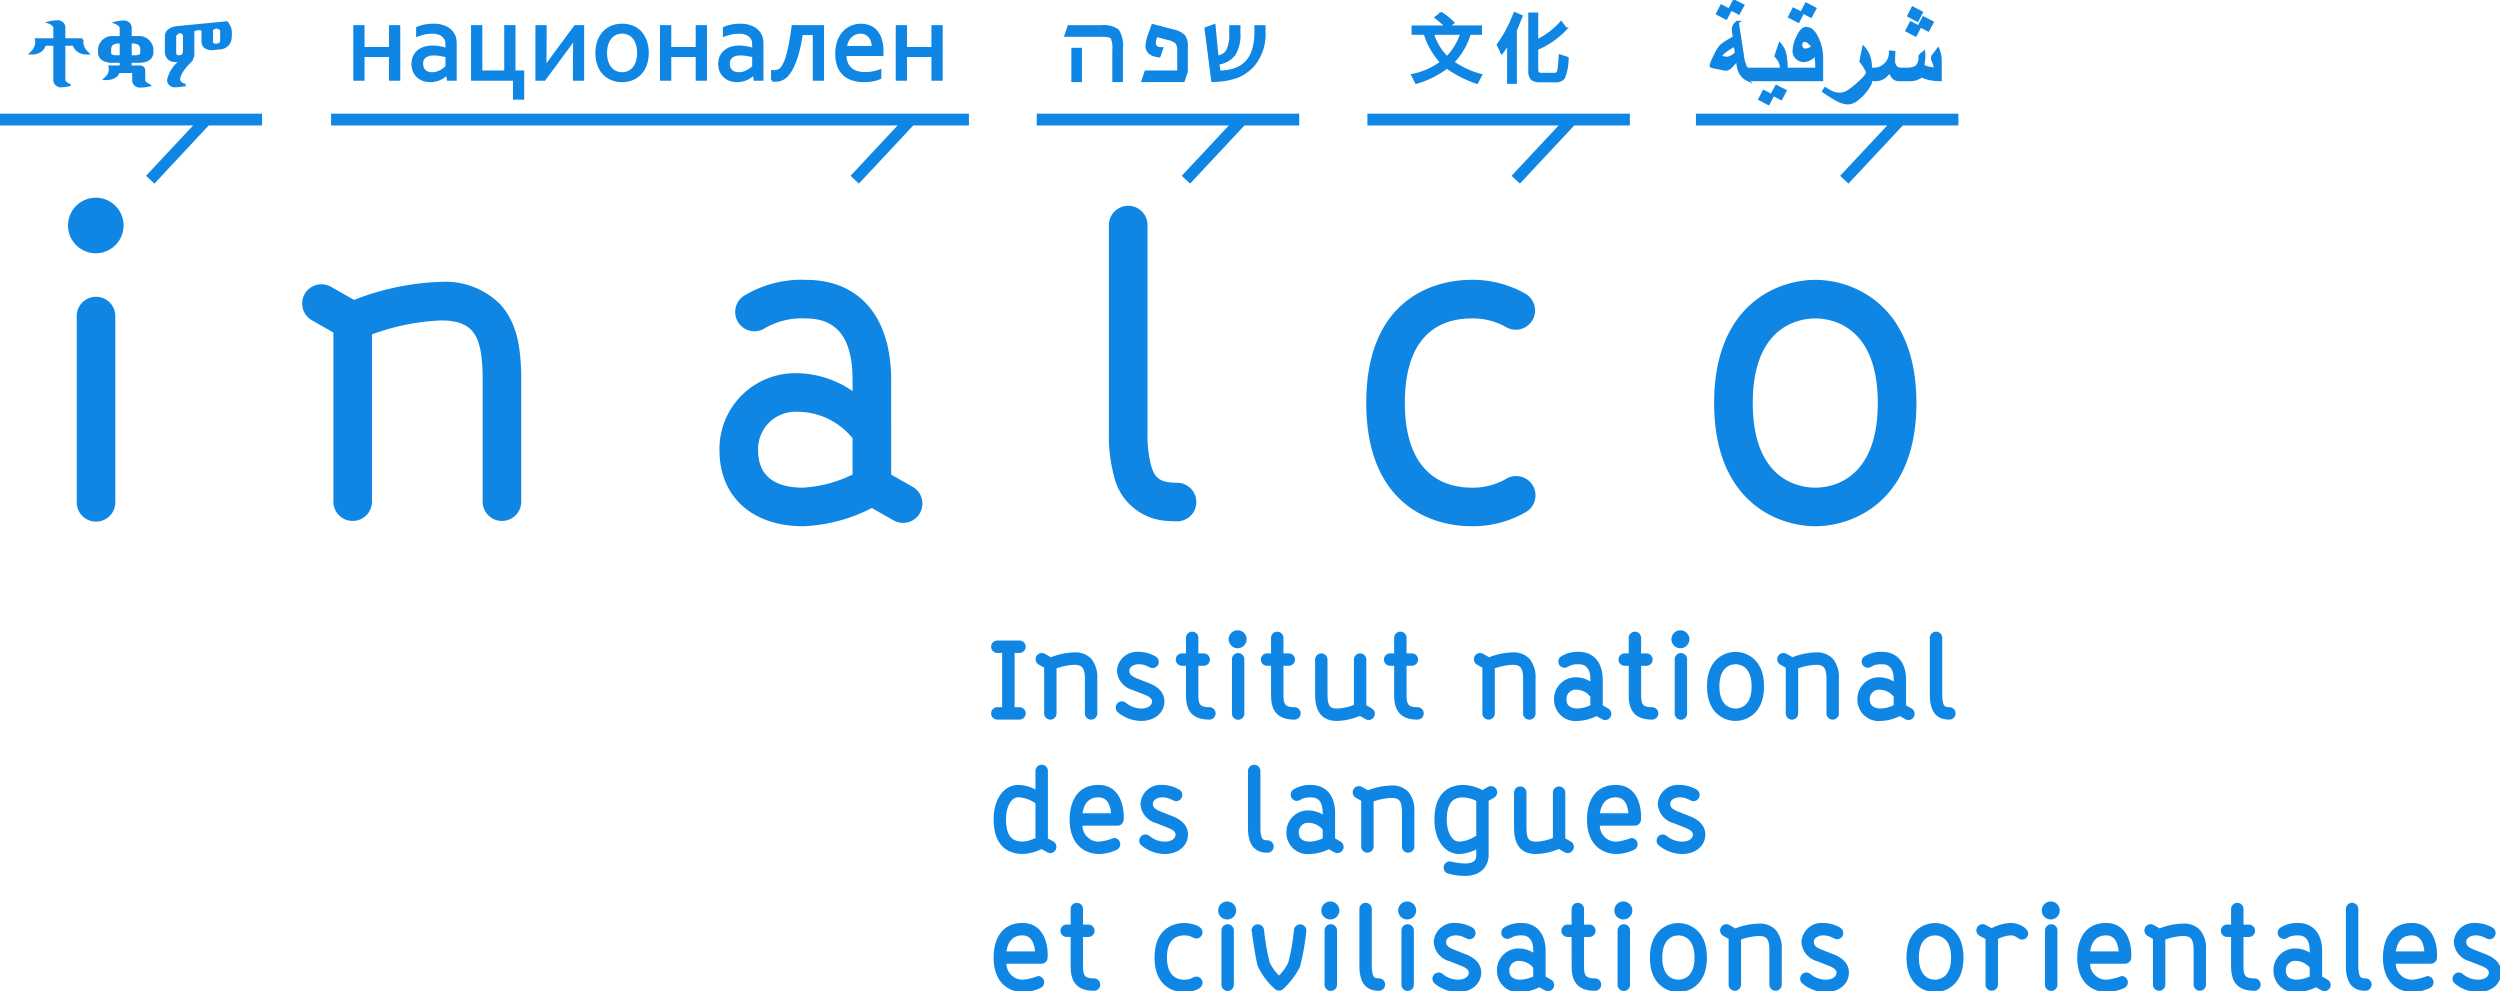
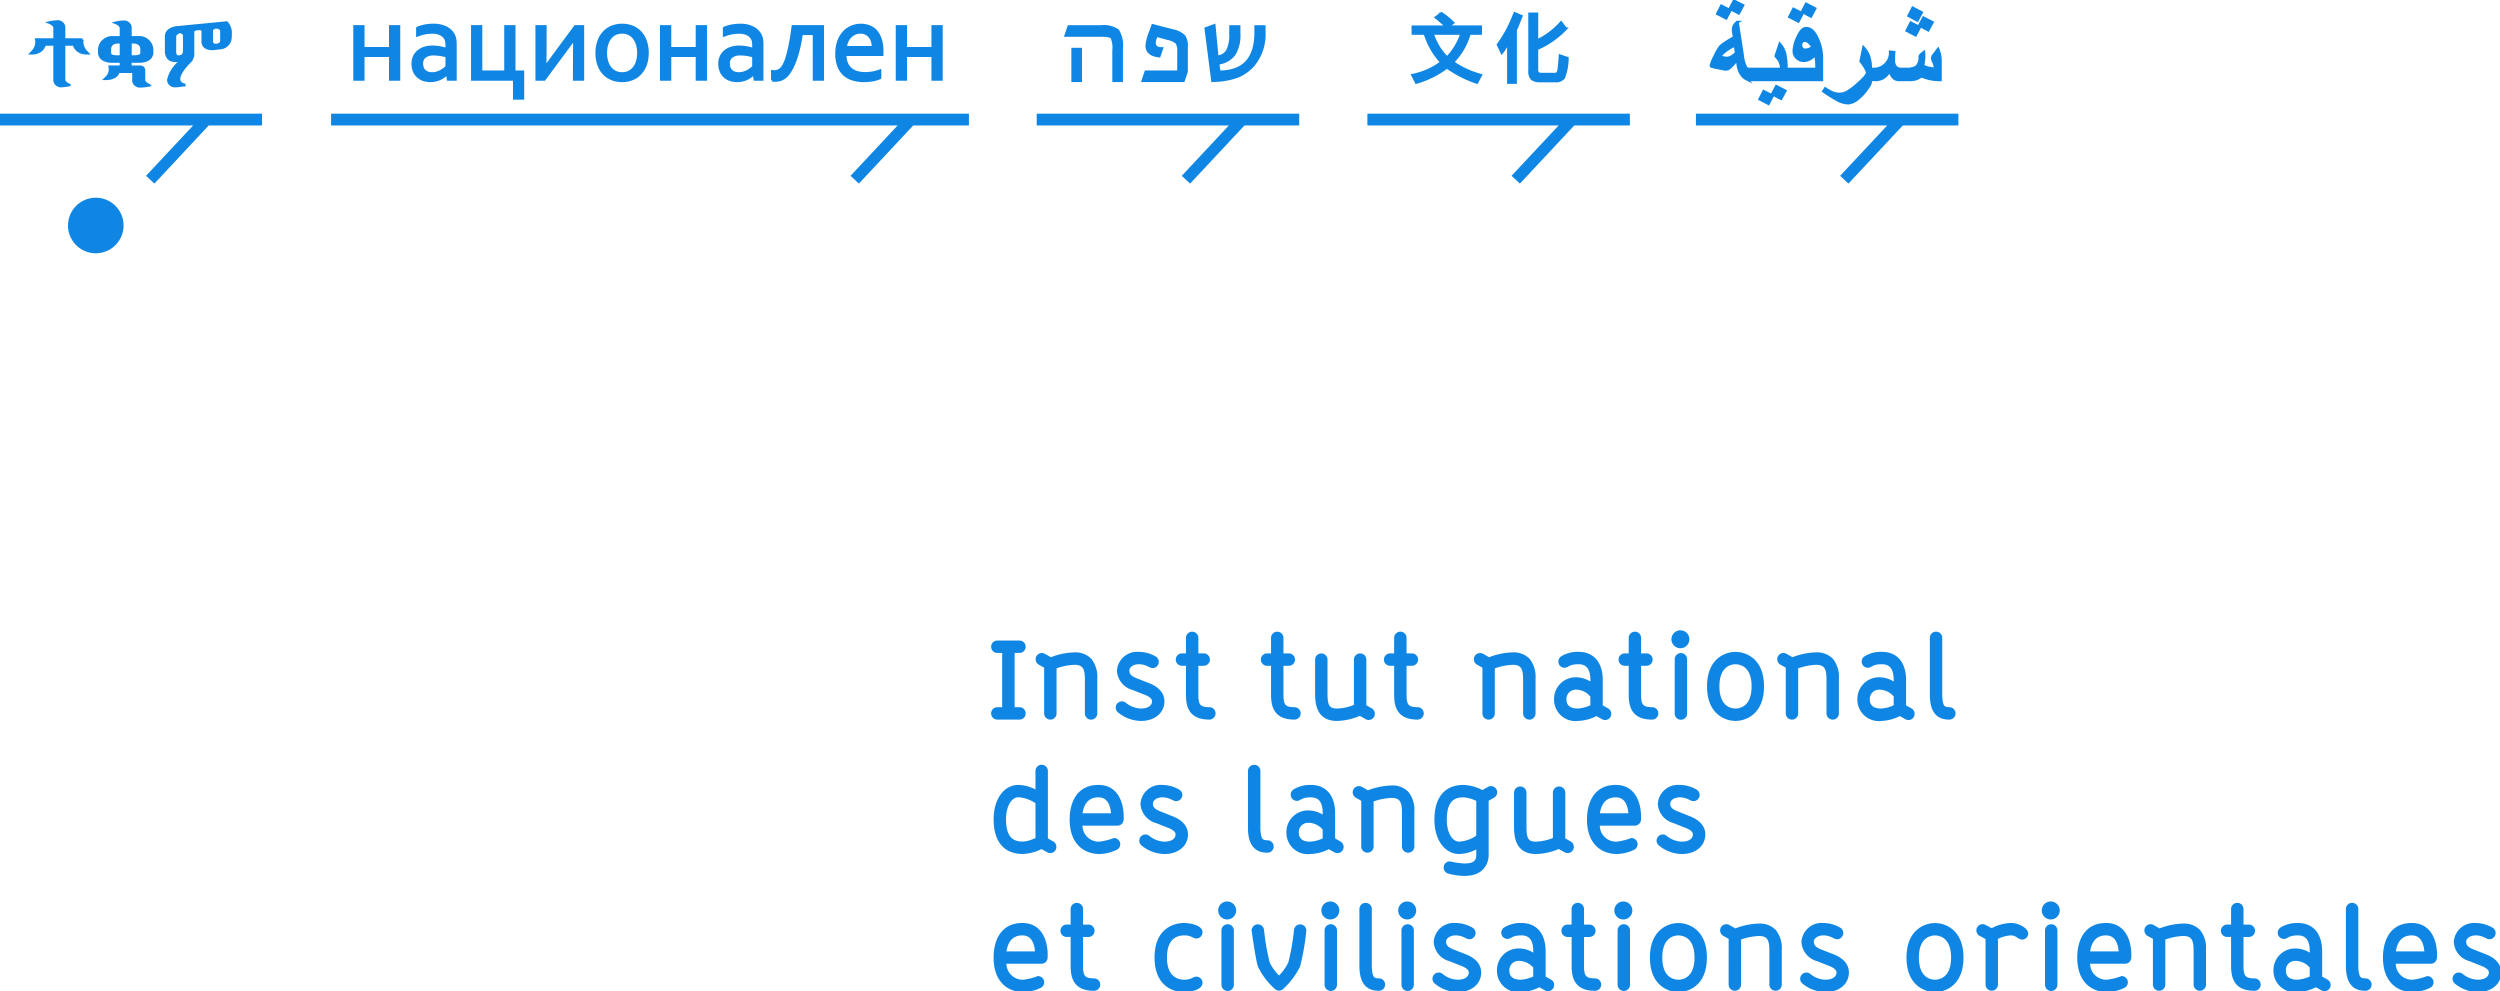
<svg xmlns="http://www.w3.org/2000/svg" width="247.203" height="98" viewBox="0 0 247.203 98">
  <defs>
    <style>.cls-1{fill:#0f86e4;stroke:#0f86e4;stroke-miterlimit:10;stroke-width:0.25px;}</style>
  </defs>
  <title>logo-svg-gras</title>
  <path class="cls-1" d="M98.128,70.545a.49.49,0,0,1,.489-.492h.605V64.438h-.605a.488.488,0,1,1,0-.976h2.189a.488.488,0,1,1,0,.976h-.605v5.614h.605a.489.489,0,1,1,0,.978H98.617A.489.489,0,0,1,98.128,70.545Z" />
  <path class="cls-1" d="M103.9,65.123l.025-.005a6.674,6.674,0,0,1,2.313-.484h.003a2.048,2.048,0,0,1,1.578.597,2.733,2.733,0,0,1,.557,1.864v3.451a.488.488,0,0,1-.976,0v-3.448c-.017-1.004-.232-1.485-1.16-1.485h-.003a6.008,6.008,0,0,0-1.847.373l-.042.014v4.545a.488.488,0,0,1-.976,0v-4.596l-.597-.337a.491.491,0,0,1,.243-.917.514.514,0,0,1,.24.065Z" />
  <path class="cls-1" d="M112.396,67.204l1.151.452c1.027.391,1.468,1.013,1.468,1.691,0,1.086-.922,1.816-2.198,1.816a3.555,3.555,0,0,1-2.183-.811.49.49,0,0,1,.303-.874.478.478,0,0,1,.3.104,2.588,2.588,0,0,0,1.581.603c.752,0,1.222-.337,1.222-.837,0-.158-.065-.486-.843-.78l-1.16-.458a1.96,1.96,0,0,1-1.468-1.796,1.877,1.877,0,0,1,2.033-1.734,3.222,3.222,0,0,1,1.612.444.496.496,0,0,1,.243.421.49.49,0,0,1-.489.492c-.274,0-.597-.382-1.366-.382-.557,0-1.055.303-1.055.758C111.548,66.735,111.811,66.975,112.396,67.204Z" />
  <path class="cls-1" d="M117.394,64.732V63.075a.488.488,0,1,1,.976,0v1.657h.653a.488.488,0,1,1,0,.976H118.37v2.978c0,1.001.181,1.366,1.214,1.366a.489.489,0,1,1,0,.978c-1.909,0-2.189-1.171-2.189-2.344V65.708h-.52a.488.488,0,1,1,0-.976Z" />
-   <path class="cls-1" d="M122.383,62.45a.762.762,0,1,1-.764.763A.764.764,0,0,1,122.383,62.45Zm.045,8.595a.486.486,0,0,1-.486-.486V65.19a.488.488,0,0,1,.976,0v5.369A.487.487,0,0,1,122.429,71.045Z" />
  <path class="cls-1" d="M125.808,64.732V63.075a.488.488,0,1,1,.976,0v1.657h.653a.488.488,0,1,1,0,.976h-.653v2.978c.003,1.001.181,1.366,1.213,1.366a.489.489,0,1,1,0,.978c-1.909,0-2.189-1.171-2.189-2.344V65.708h-.52a.488.488,0,1,1,0-.976Z" />
  <path class="cls-1" d="M134.466,70.646l-.028.011a5.915,5.915,0,0,1-2.232.506c-1.81,0-2.031-1.423-2.042-2.477V65.225a.488.488,0,1,1,.976,0v3.456c.017,1.106.212,1.505,1.066,1.505a4.997,4.997,0,0,0,1.759-.385l.037-.017V65.225a.489.489,0,1,1,.979,0v4.587l.594.34a.49.49,0,0,1-.241.916.459.459,0,0,1-.24-.068Z" />
  <path class="cls-1" d="M137.979,64.732V63.075a.489.489,0,1,1,.979,0v1.657h.65a.488.488,0,1,1,0,.976h-.65v2.978c0,1.001.178,1.366,1.211,1.366a.489.489,0,1,1,0,.978c-1.909,0-2.189-1.171-2.189-2.344V65.708h-.52a.488.488,0,0,1,0-.976Z" />
  <path class="cls-1" d="M147.233,65.123l.028-.005a6.661,6.661,0,0,1,2.313-.484h.003a2.052,2.052,0,0,1,1.578.597,2.747,2.747,0,0,1,.557,1.864v3.451a.489.489,0,0,1-.979,0v-3.448c-.017-1.004-.232-1.485-1.157-1.485h-.003a6.01,6.01,0,0,0-1.847.373l-.042.014v4.545a.488.488,0,0,1-.976,0v-4.596l-.597-.337a.483.483,0,0,1-.246-.424.494.494,0,0,1,.489-.492.524.524,0,0,1,.24.065Z" />
  <path class="cls-1" d="M156.083,64.579c1.488,0,2.274,1.046,2.274,2.664v2.577l.597.339a.483.483,0,0,1,.246.424.483.483,0,0,1-.73.422l-.602-.339-.031.014a4.325,4.325,0,0,1-1.824.483,1.987,1.987,0,0,1-2.22-2.019,2.011,2.011,0,0,1,2.045-2.048,2.595,2.595,0,0,1,1.446.458l.099.062v-.373c0-1.233-.509-1.688-1.298-1.688-.995,0-1.044.348-1.38.348a.487.487,0,0,1-.266-.896A2.938,2.938,0,0,1,156.083,64.579Zm1.262,5.255.036-.014v-.996l-.014-.014a1.975,1.975,0,0,0-1.53-.738,1.038,1.038,0,0,0-1.069,1.072c0,.385.139,1.041,1.244,1.041A3.589,3.589,0,0,0,157.345,69.835Z" />
  <path class="cls-1" d="M161.174,64.732V63.075a.488.488,0,1,1,.976,0v1.657h.653a.488.488,0,1,1,0,.976H162.15v2.978c.003,1.001.181,1.366,1.214,1.366a.489.489,0,1,1,0,.978c-1.909,0-2.189-1.171-2.189-2.344V65.708h-.52a.488.488,0,1,1,0-.976Z" />
  <path class="cls-1" d="M166.163,62.45a.762.762,0,1,1-.764.763A.764.764,0,0,1,166.163,62.45Zm.048,8.595a.487.487,0,0,1-.489-.486V65.19a.488.488,0,0,1,.976,0v5.369A.486.486,0,0,1,166.211,71.045Z" />
  <path class="cls-1" d="M171.61,71.164c-.832,0-2.695-.509-2.695-3.295,0-2.78,1.864-3.289,2.695-3.289.829,0,2.696.509,2.696,3.289C174.306,70.655,172.439,71.164,171.61,71.164Zm1.717-3.295c0-2.248-1.459-2.313-1.717-2.313s-1.72.065-1.72,2.313c0,2.257,1.462,2.317,1.72,2.317S173.327,70.126,173.327,67.869Z" />
  <path class="cls-1" d="M177.231,65.123l.025-.005a6.657,6.657,0,0,1,2.313-.484h.003a2.048,2.048,0,0,1,1.578.597,2.735,2.735,0,0,1,.557,1.864v3.451a.488.488,0,0,1-.976,0v-3.448c-.017-1.004-.232-1.485-1.159-1.485H179.57a6.006,6.006,0,0,0-1.847.373l-.043.014v4.545a.488.488,0,0,1-.976,0v-4.596l-.597-.337a.491.491,0,0,1,.243-.917.524.524,0,0,1,.24.065Z" />
  <path class="cls-1" d="M186.077,64.579c1.488,0,2.274,1.046,2.274,2.664v2.577l.597.339a.483.483,0,0,1,.246.424.483.483,0,0,1-.73.422l-.602-.339-.031.014a4.324,4.324,0,0,1-1.824.483,1.987,1.987,0,0,1-2.22-2.019,2.011,2.011,0,0,1,2.045-2.048,2.587,2.587,0,0,1,1.445.458l.099.062v-.373c0-1.233-.509-1.688-1.298-1.688-.996,0-1.044.348-1.38.348a.487.487,0,0,1-.266-.896A2.937,2.937,0,0,1,186.077,64.579Zm1.261,5.255.037-.014v-.996l-.014-.014a1.975,1.975,0,0,0-1.53-.738,1.04,1.04,0,0,0-1.069,1.072c0,.385.139,1.041,1.244,1.041A3.573,3.573,0,0,0,187.339,69.835Z" />
  <path class="cls-1" d="M191.44,62.583a.487.487,0,0,1,.486.492v5.612a3.6,3.6,0,0,0,.076.786c.088.39.227.58.755.58a.489.489,0,0,1-.003.978c-1.083,0-1.804-.577-1.804-2.344V63.075A.488.488,0,0,1,191.44,62.583Z" />
  <path class="cls-1" d="M102.992,83.818l-.031.014a4.409,4.409,0,0,1-1.827.484c-1.301,0-2.757-.637-2.757-3.329,0-1.847.933-3.25,2.336-3.25a3.783,3.783,0,0,1,1.708.489l.093.054v-2.048a.488.488,0,0,1,.976,0v6.743l.597.339a.483.483,0,0,1,.246.424.482.482,0,0,1-.73.421Zm-.515-.84.037-.014V79.357l-.028-.02a3.568,3.568,0,0,0-1.773-.628c-.814,0-1.36,1.007-1.36,2.277,0,1.836.713,2.353,1.782,2.353A3.593,3.593,0,0,0,102.478,82.978Z" />
  <path class="cls-1" d="M110.646,83.481a.48.48,0,0,1-.288.441,4.075,4.075,0,0,1-1.64.399c-1.352,0-2.825-.834-2.825-3.287,0-1.437.543-3.295,2.724-3.295,1.898,0,2.373,1.785,2.373,3.029a2.679,2.679,0,0,1-.011.303.485.485,0,0,1-.487.447h-3.589l.008.071a1.728,1.728,0,0,0,1.79,1.759,5.771,5.771,0,0,0,1.456-.359A.491.491,0,0,1,110.646,83.481Zm-2.031-4.763c-1.024,0-1.567.676-1.706,1.756l-.008.068h3.097l-.006-.065C109.876,78.995,109.167,78.718,108.615,78.718Z" />
  <path class="cls-1" d="M114.724,80.362l1.151.456c1.027.393,1.468,1.013,1.468,1.688,0,1.086-.922,1.816-2.2,1.816a3.554,3.554,0,0,1-2.181-.812.481.481,0,0,1-.186-.382.489.489,0,0,1,.489-.489.48.48,0,0,1,.3.107,2.588,2.588,0,0,0,1.578.602c.755,0,1.222-.337,1.222-.843,0-.156-.062-.481-.84-.775l-1.16-.458a1.968,1.968,0,0,1-1.468-1.796,1.875,1.875,0,0,1,2.033-1.737,3.226,3.226,0,0,1,1.612.447.487.487,0,0,1-.246.908c-.271,0-.597-.376-1.366-.376-.557,0-1.055.3-1.055.758C113.876,79.898,114.139,80.132,114.724,80.362Z" />
  <path class="cls-1" d="M124.015,75.746a.489.489,0,0,1,.489.486v5.612a3.734,3.734,0,0,0,.074.786c.09.396.226.58.755.586a.488.488,0,1,1-.003.976c-1.08,0-1.804-.574-1.804-2.348V76.232A.489.489,0,0,1,124.015,75.746Z" />
  <path class="cls-1" d="M129.615,77.74c1.488,0,2.277,1.049,2.277,2.667v2.574l.594.337a.501.501,0,0,1,.249.427.489.489,0,0,1-.489.487.5.5,0,0,1-.24-.062l-.602-.339-.031.014a4.372,4.372,0,0,1-1.824.478,1.99,1.99,0,0,1-2.223-2.02,2.012,2.012,0,0,1,2.045-2.042,2.638,2.638,0,0,1,1.448.452l.096.068v-.374c0-1.239-.506-1.688-1.298-1.688-.993,0-1.044.348-1.38.348a.491.491,0,0,1-.263-.902A2.973,2.973,0,0,1,129.615,77.74Zm1.264,5.258.034-.02v-.99l-.011-.014a1.984,1.984,0,0,0-1.533-.741,1.041,1.041,0,0,0-1.069,1.069c0,.388.139,1.047,1.247,1.047A3.603,3.603,0,0,0,130.88,82.998Z" />
  <path class="cls-1" d="M135.252,78.283l.025-.009a6.951,6.951,0,0,1,2.313-.481h.003a2.058,2.058,0,0,1,1.578.597,2.724,2.724,0,0,1,.557,1.861v3.451a.488.488,0,1,1-.976,0V80.254c-.017-1.004-.232-1.479-1.16-1.479h-.003a6.219,6.219,0,0,0-1.847.367l-.042.02v4.539a.488.488,0,1,1-.976,0v-4.59l-.597-.342a.486.486,0,0,1,.243-.908.476.476,0,0,1,.24.06Z" />
  <path class="cls-1" d="M146.099,83.778l-.093.054a3.819,3.819,0,0,1-1.711.489c-1.4,0-2.333-1.403-2.333-3.25,0-2.692,1.457-3.332,2.758-3.332a4.27,4.27,0,0,1,1.833.509l.031.02.605-.348a.476.476,0,0,1,.24-.06.484.484,0,0,1,.24.908l-.594.342v5.484c-.012.665-.407,1.892-2.252,1.892a6.002,6.002,0,0,1-1.595-.229.489.489,0,0,1,.136-.959,7.709,7.709,0,0,0,1.459.209c.956,0,1.264-.351,1.276-.916Zm-.028-1.058.028-.02v-3.586L146.062,79.1a3.44,3.44,0,0,0-1.343-.382c-1.069,0-1.782.518-1.782,2.353,0,1.27.543,2.277,1.358,2.277A3.543,3.543,0,0,0,146.071,82.721Z" />
  <path class="cls-1" d="M154.14,83.81l-.028.011a5.912,5.912,0,0,1-2.234.5c-1.81,0-2.028-1.417-2.042-2.478V78.382a.489.489,0,0,1,.979,0v3.462c.014,1.103.209,1.505,1.063,1.505a4.994,4.994,0,0,0,1.759-.39l.04-.017V78.382a.488.488,0,0,1,.976,0v4.593l.597.339a.483.483,0,0,1,.246.424.483.483,0,0,1-.73.421Z" />
  <path class="cls-1" d="M161.802,83.481a.48.48,0,0,1-.288.441,4.074,4.074,0,0,1-1.637.399c-1.355,0-2.829-.834-2.829-3.287,0-1.437.543-3.295,2.724-3.295,1.898,0,2.373,1.785,2.373,3.029,0,.181-.009.294-.009.303a.489.489,0,0,1-.486.447H158.057l.009.071a1.728,1.728,0,0,0,1.79,1.759,5.77,5.77,0,0,0,1.457-.359A.491.491,0,0,1,161.802,83.481Zm-2.031-4.763c-1.021,0-1.564.676-1.705,1.756l-.009.068h3.097l-.006-.065C161.035,78.995,160.323,78.718,159.771,78.718Z" />
  <path class="cls-1" d="M165.88,80.362l1.151.456c1.027.393,1.468,1.013,1.468,1.688,0,1.086-.922,1.816-2.198,1.816a3.555,3.555,0,0,1-2.183-.812.482.482,0,0,1-.187-.382.489.489,0,0,1,.489-.489.481.481,0,0,1,.3.107,2.589,2.589,0,0,0,1.581.602c.752,0,1.219-.337,1.219-.843,0-.156-.062-.481-.84-.775l-1.16-.458a1.968,1.968,0,0,1-1.468-1.796,1.875,1.875,0,0,1,2.033-1.737,3.225,3.225,0,0,1,1.612.447.487.487,0,0,1-.246.908c-.274,0-.597-.376-1.366-.376-.557,0-1.055.3-1.055.758C165.032,79.898,165.295,80.132,165.88,80.362Z" />
  <path class="cls-1" d="M103.128,97.133a.488.488,0,0,1-.291.444,4.095,4.095,0,0,1-1.637.399c-1.352,0-2.825-.832-2.825-3.292,0-1.434.54-3.292,2.724-3.292,1.898,0,2.373,1.785,2.373,3.029,0,.178-.011.297-.011.308a.484.484,0,0,1-.486.441h-3.589l.008.071a1.724,1.724,0,0,0,1.788,1.759,5.804,5.804,0,0,0,1.459-.359A.493.493,0,0,1,103.128,97.133Zm-2.031-4.766c-1.024,0-1.567.676-1.706,1.76l-.008.071h3.094l-.005-.071C102.359,92.645,101.646,92.368,101.097,92.368Z" />
  <path class="cls-1" d="M105.99,91.548v-1.66a.488.488,0,1,1,.976,0v1.66h.653a.488.488,0,1,1,0,.976h-.653v2.976c0,1.004.181,1.369,1.214,1.369a.488.488,0,0,1,0,.976c-1.909,0-2.189-1.171-2.189-2.345V92.523h-.52a.488.488,0,1,1,0-.976Z" />
  <path class="cls-1" d="M117.106,97.001c.735,0,.911-.305,1.185-.305a.485.485,0,0,1,.489.486c0,.637-1.29.795-1.674.795-1.126,0-2.817-.614-2.817-3.295,0-2.704,1.711-3.29,2.817-3.29.385,0,1.674.158,1.674.795a.489.489,0,0,1-.489.489c-.274,0-.45-.308-1.185-.308s-1.839.325-1.839,2.314C115.267,96.639,116.373,97.001,117.106,97.001Z" />
  <path class="cls-1" d="M121.345,89.265a.764.764,0,1,1-.764.761A.761.761,0,0,1,121.345,89.265Zm.048,8.598a.491.491,0,0,1-.489-.489V92.003a.488.488,0,0,1,.976,0v5.371A.491.491,0,0,1,121.394,97.863Z" />
  <path class="cls-1" d="M125.429,95.21a5.005,5.005,0,0,0,.996,1.383l.045.054.045-.054a5.005,5.005,0,0,0,.996-1.383,22.829,22.829,0,0,0,.566-3.247.488.488,0,0,1,.973.051,24.008,24.008,0,0,1-.619,3.524,7.392,7.392,0,0,1-1.629,2.158.474.474,0,0,1-.665-.006,6.762,6.762,0,0,1-1.627-2.152c-.235-.662-.619-3.524-.619-3.524a.484.484,0,0,1,.489-.489.494.494,0,0,1,.484.439A22.787,22.787,0,0,0,125.429,95.21Z" />
  <path class="cls-1" d="M131.542,89.265a.764.764,0,1,1-.761.761A.76.76,0,0,1,131.542,89.265Zm.048,8.598a.493.493,0,0,1-.489-.489V92.003a.489.489,0,0,1,.979,0v5.371A.493.493,0,0,1,131.59,97.863Z" />
  <path class="cls-1" d="M135.032,89.398a.488.488,0,0,1,.489.49v5.611a3.519,3.519,0,0,0,.076.786c.087.39.223.58.752.583a.488.488,0,0,1,0,.976c-1.083,0-1.804-.577-1.804-2.345V89.888A.487.487,0,0,1,135.032,89.398Z" />
  <path class="cls-1" d="M139.144,89.265a.764.764,0,1,1-.764.761A.761.761,0,0,1,139.144,89.265Zm.045,8.598a.491.491,0,0,1-.487-.489V92.003a.488.488,0,0,1,.976,0v5.371A.491.491,0,0,1,139.189,97.863Z" />
  <path class="cls-1" d="M143.718,94.017l1.154.452c1.027.393,1.465,1.012,1.465,1.688,0,1.086-.922,1.819-2.198,1.819a3.551,3.551,0,0,1-2.183-.809.49.49,0,1,1,.605-.772,2.564,2.564,0,0,0,1.578.605c.752,0,1.222-.339,1.222-.843,0-.155-.065-.478-.843-.775l-1.157-.458a1.956,1.956,0,0,1-1.468-1.799,1.874,1.874,0,0,1,2.031-1.734,3.269,3.269,0,0,1,1.615.444.491.491,0,0,1-.246.914c-.274,0-.6-.382-1.369-.382-.557,0-1.055.308-1.055.758C142.869,93.547,143.135,93.788,143.718,94.017Z" />
  <path class="cls-1" d="M150.435,91.392c1.488,0,2.274,1.049,2.274,2.667V96.636l.597.339a.478.478,0,0,1,.246.421.488.488,0,0,1-.486.486.469.469,0,0,1-.24-.062l-.602-.339-.031.014a4.377,4.377,0,0,1-1.824.481,1.99,1.99,0,0,1-2.223-2.02,2.013,2.013,0,0,1,2.045-2.048,2.581,2.581,0,0,1,1.446.458l.099.062v-.37c0-1.236-.506-1.691-1.298-1.691-.993,0-1.044.348-1.38.348a.486.486,0,0,1-.486-.486.495.495,0,0,1,.223-.413A2.945,2.945,0,0,1,150.435,91.392Zm1.262,5.258.037-.02v-.99l-.014-.017a1.981,1.981,0,0,0-1.53-.736,1.038,1.038,0,0,0-1.069,1.069c0,.385.139,1.044,1.247,1.044A3.574,3.574,0,0,0,151.696,96.65Z" />
  <path class="cls-1" d="M155.526,91.548v-1.66a.489.489,0,1,1,.979,0v1.66h.653a.488.488,0,0,1,0,.976h-.653v2.976c0,1.004.181,1.369,1.211,1.369a.488.488,0,1,1,0,.976c-1.906,0-2.186-1.171-2.186-2.345l-.003-2.976h-.52a.488.488,0,0,1,0-.976Z" />
  <path class="cls-1" d="M160.515,89.265a.764.764,0,1,1-.761.761A.76.76,0,0,1,160.515,89.265Zm.048,8.598a.493.493,0,0,1-.489-.489V92.003a.489.489,0,0,1,.979,0v5.371A.493.493,0,0,1,160.563,97.863Z" />
  <path class="cls-1" d="M165.962,97.977c-.829,0-2.695-.509-2.695-3.292,0-2.78,1.867-3.292,2.695-3.292.832,0,2.696.512,2.696,3.292C168.658,97.468,166.794,97.977,165.962,97.977Zm1.72-3.292c0-2.251-1.462-2.316-1.72-2.316s-1.72.065-1.72,2.316c0,2.254,1.462,2.316,1.72,2.316S167.682,96.939,167.682,94.684Z" />
  <path class="cls-1" d="M171.582,91.941l.028-.011a6.716,6.716,0,0,1,2.311-.481h.003a2.039,2.039,0,0,1,1.578.6,2.692,2.692,0,0,1,.557,1.855v3.45a.488.488,0,1,1-.976,0V93.91c-.017-1.001-.232-1.482-1.16-1.482h-.003a6.085,6.085,0,0,0-1.844.371l-.043.014v4.542a.489.489,0,1,1-.979,0l.003-4.59-.597-.337a.492.492,0,0,1-.246-.43.486.486,0,0,1,.487-.487.471.471,0,0,1,.24.062Z" />
  <path class="cls-1" d="M180.079,94.017l1.154.452c1.027.393,1.465,1.012,1.465,1.688,0,1.086-.922,1.819-2.198,1.819a3.551,3.551,0,0,1-2.183-.809.49.49,0,1,1,.605-.772,2.565,2.565,0,0,0,1.578.605c.752,0,1.222-.339,1.222-.843,0-.155-.065-.478-.843-.775l-1.157-.458a1.956,1.956,0,0,1-1.468-1.799,1.874,1.874,0,0,1,2.031-1.734,3.268,3.268,0,0,1,1.615.444.491.491,0,0,1-.246.914c-.274,0-.6-.382-1.369-.382-.557,0-1.055.308-1.055.758C179.23,93.547,179.496,93.788,180.079,94.017Z" />
  <path class="cls-1" d="M191.335,97.977c-.832,0-2.696-.509-2.696-3.292,0-2.78,1.864-3.292,2.696-3.292.829,0,2.695.512,2.695,3.292C194.03,97.468,192.164,97.977,191.335,97.977Zm1.717-3.292c0-2.251-1.46-2.316-1.717-2.316s-1.72.065-1.72,2.316c0,2.254,1.462,2.316,1.72,2.316S193.052,96.939,193.052,94.684Z" />
  <path class="cls-1" d="M197.436,97.349a.489.489,0,1,1-.979,0V92.772l-.642-.339a.497.497,0,0,1-.263-.436.487.487,0,0,1,.489-.489.464.464,0,0,1,.218.051l.679.362.031-.014a4.278,4.278,0,0,1,1.847-.518c.803,0,1.609.506,1.609.925a.477.477,0,0,1-.475.469c-.325,0-.537-.418-1.134-.418a3.567,3.567,0,0,0-1.346.379l-.034.02Z" />
  <path class="cls-1" d="M202.779,89.265a.764.764,0,1,1-.761.761A.761.761,0,0,1,202.779,89.265Zm.048,8.598a.491.491,0,0,1-.489-.489V92.003a.488.488,0,0,1,.976,0v5.371A.491.491,0,0,1,202.827,97.863Z" />
  <path class="cls-1" d="M210.28,97.133a.488.488,0,0,1-.291.444,4.098,4.098,0,0,1-1.637.399c-1.352,0-2.826-.832-2.826-3.292,0-1.434.54-3.292,2.724-3.292,1.898,0,2.373,1.785,2.373,3.029,0,.178-.011.297-.011.308a.484.484,0,0,1-.487.441h-3.589l.009.071a1.725,1.725,0,0,0,1.787,1.759,5.805,5.805,0,0,0,1.46-.359A.493.493,0,0,1,210.28,97.133Zm-2.031-4.766c-1.024,0-1.567.676-1.705,1.76l-.009.071h3.094l-.003-.071C209.51,92.645,208.8,92.368,208.249,92.368Z" />
  <path class="cls-1" d="M213.532,91.941l.028-.011a6.732,6.732,0,0,1,2.311-.481h.005a2.043,2.043,0,0,1,1.578.6,2.702,2.702,0,0,1,.554,1.855v3.45a.488.488,0,1,1-.976,0V93.91c-.017-1.001-.232-1.482-1.157-1.482h-.005a6.088,6.088,0,0,0-1.844.371l-.042.014v4.542a.488.488,0,1,1-.976,0v-4.59l-.597-.337a.491.491,0,0,1,.24-.916.486.486,0,0,1,.243.062Z" />
  <path class="cls-1" d="M220.736,91.548v-1.66a.489.489,0,1,1,.979,0v1.66h.653a.488.488,0,0,1,0,.976h-.653v2.976c0,1.004.178,1.369,1.211,1.369a.488.488,0,1,1,0,.976c-1.906,0-2.186-1.171-2.189-2.345V92.523h-.52a.488.488,0,0,1,0-.976Z" />
  <path class="cls-1" d="M227.218,91.392c1.488,0,2.274,1.049,2.274,2.667V96.636l.594.339a.481.481,0,0,1,.249.421.489.489,0,0,1-.489.486.477.477,0,0,1-.241-.062l-.602-.339-.031.014a4.364,4.364,0,0,1-1.824.481,1.987,1.987,0,0,1-2.22-2.02A2.011,2.011,0,0,1,226.97,93.91a2.598,2.598,0,0,1,1.448.458l.096.062v-.37c0-1.236-.506-1.691-1.296-1.691-.995,0-1.046.348-1.38.348a.487.487,0,0,1-.489-.486.495.495,0,0,1,.224-.413A2.958,2.958,0,0,1,227.218,91.392ZM228.48,96.65l.034-.02v-.99l-.011-.017a1.982,1.982,0,0,0-1.533-.736,1.035,1.035,0,0,0-1.066,1.069c0,.385.139,1.044,1.244,1.044A3.602,3.602,0,0,0,228.48,96.65Z" />
  <path class="cls-1" d="M232.581,89.398a.487.487,0,0,1,.486.49v5.611a3.539,3.539,0,0,0,.076.786c.088.39.224.58.752.583a.488.488,0,1,1,0,.976c-1.083,0-1.805-.577-1.805-2.345V89.888A.488.488,0,0,1,232.581,89.398Z" />
  <path class="cls-1" d="M240.506,97.133a.49.49,0,0,1-.288.444,4.11,4.11,0,0,1-1.637.399c-1.355,0-2.826-.832-2.826-3.292,0-1.434.54-3.292,2.724-3.292,1.898,0,2.373,1.785,2.373,3.029,0,.178-.011.297-.011.308a.484.484,0,0,1-.487.441h-3.589l.009.071a1.724,1.724,0,0,0,1.787,1.759,5.841,5.841,0,0,0,1.46-.359A.491.491,0,0,1,240.506,97.133Zm-2.028-4.766c-1.024,0-1.567.676-1.705,1.76l-.011.071h3.097l-.006-.071C239.739,92.645,239.027,92.368,238.478,92.368Z" />
  <path class="cls-1" d="M244.584,94.017l1.154.452c1.024.393,1.465,1.012,1.465,1.688,0,1.086-.922,1.819-2.198,1.819a3.553,3.553,0,0,1-2.183-.809.49.49,0,1,1,.605-.772,2.565,2.565,0,0,0,1.578.605c.752,0,1.222-.339,1.222-.843,0-.155-.065-.478-.843-.775l-1.157-.458A1.956,1.956,0,0,1,242.76,93.126a1.874,1.874,0,0,1,2.031-1.734,3.267,3.267,0,0,1,1.615.444.496.496,0,0,1,.24.424.488.488,0,0,1-.489.489c-.272,0-.597-.382-1.366-.382-.557,0-1.055.308-1.055.758C243.736,93.547,244.002,93.788,244.584,94.017Z" />
-   <path class="cls-1" d="M185.803,39.853c0,8.137-5.176,8.493-6.302,8.493-1.131,0-6.31-.356-6.31-8.493,0-8.14,5.179-8.49,6.31-8.49,1.126,0,6.302.351,6.302,8.491M179.501,51.91c3.527,0,9.871-2.265,9.871-12.057s-6.344-12.057-9.871-12.057c-3.533,0-9.879,2.265-9.879,12.057S175.969,51.91,179.501,51.91M145.536,31.362a6.791,6.791,0,0,1,3.436.868,1.782,1.782,0,1,0,1.819-3.066,10.345,10.345,0,0,0-5.255-1.369c-4.13,0-10.315,2.206-10.315,12.037,0,9.721,6.064,12.077,10.315,12.077a10.347,10.347,0,0,0,5.255-1.369,1.784,1.784,0,1,0-1.819-3.068,6.737,6.737,0,0,1-3.436.874c-3.487,0-6.748-2.067-6.748-8.513,0-6.268,3.012-8.471,6.748-8.471M109.775,42.834a14.654,14.654,0,0,0,.481,4.132,5.576,5.576,0,0,0,5.162,4.418c.249.023.97.042.97.042a1.782,1.782,0,0,0,0-3.564c-.215,0-.628-.028-.628-.028-1.188-.119-1.751-.552-2.096-1.915a11.953,11.953,0,0,1-.322-3.086V22.258a1.783,1.783,0,0,0-3.567,0ZM84.427,47.003a13.006,13.006,0,0,1-5.023,1.343c-2.879,0-4.568-1.23-4.568-3.827a3.817,3.817,0,0,1,3.923-3.928,7.165,7.165,0,0,1,5.668,2.696ZM79.661,27.796a10.814,10.814,0,0,0-6.024,1.556,1.781,1.781,0,0,0,1.929,2.995,7.403,7.403,0,0,1,4.096-.984c2.922,0,4.766,1.677,4.766,6.2v1.352a9.785,9.785,0,0,0-5.668-1.889A7.372,7.372,0,0,0,71.267,44.52c0,4.528,3.191,7.39,8.137,7.39a16.111,16.111,0,0,0,6.808-1.819l2.209,1.256A1.783,1.783,0,0,0,90.18,48.245l-2.186-1.239V37.562c0-5.923-2.876-9.766-8.332-9.766M51.415,37.002c-.07-2.602-.376-4.995-2.049-6.83a7.517,7.517,0,0,0-5.778-2.175,25.489,25.489,0,0,0-8.583,1.796l-2.34-1.326a1.78,1.78,0,1,0-1.761,3.094l2.188,1.247V49.645a1.783,1.783,0,0,0,3.565,0v-16.67A22.631,22.631,0,0,1,43.587,31.56c3.4,0,4.171,1.68,4.262,5.442V49.645a1.783,1.783,0,0,0,3.565,0Zm-43.703-5.75V49.673a1.782,1.782,0,1,0,3.564,0V31.252a1.782,1.782,0,1,0-3.564,0" />
  <path class="cls-1" d="M9.469,19.675A2.622,2.622,0,1,0,12.094,22.3a2.622,2.622,0,0,0-2.625-2.625" />
  <polygon class="cls-1" points="150.285 17.977 149.64 17.378 154.406 12.281 135.334 12.281 135.334 11.365 161.038 11.365 161.038 12.281 155.611 12.281 150.285 17.977" />
  <polygon class="cls-1" points="117.674 17.977 117.031 17.378 121.796 12.281 102.637 12.281 102.637 11.365 128.343 11.365 128.343 12.281 123 12.281 117.674 17.977" />
  <polygon class="cls-1" points="84.922 17.977 84.28 17.378 89.044 12.281 32.862 12.281 32.862 11.365 95.684 11.365 95.684 12.281 90.248 12.281 84.922 17.977" />
  <polygon class="cls-1" points="15.262 17.977 14.618 17.378 19.383 12.281 0.083 12.281 0.083 11.365 25.787 11.365 25.787 12.281 20.584 12.281 15.262 17.977" />
  <polygon class="cls-1" points="182.771 17.977 182.132 17.378 186.895 12.281 167.82 12.281 167.82 11.365 193.524 11.365 193.524 12.281 188.097 12.281 182.771 17.977" />
  <path class="cls-1" d="M143.03,2.64l-.456-.424c-.297-.259-.495-.423-.588-.491l.546-.405c.034.025.065.044.09.062a6.332,6.332,0,0,1,1.058.868l-.523.389h3.258v.676H145.307a6.572,6.572,0,0,1-1.646,2.835l.226.15a8.694,8.694,0,0,0,2.537,1.13l-.379.738a11.338,11.338,0,0,1-2.97-1.509,9.328,9.328,0,0,1-3.032,1.509l-.376-.738A7.049,7.049,0,0,0,142.524,6.16a7.357,7.357,0,0,1-1.629-2.844H139.704v-.676Zm-1.372.676A5.635,5.635,0,0,0,143.09,5.698a6.2,6.2,0,0,0,1.431-2.381Z" />
  <path class="cls-1" d="M148.124,4.418A12.344,12.344,0,0,0,149.6,1.74c.048-.116.11-.255.178-.418l.656.277-.291.723a6.653,6.653,0,0,1-.277.648V8.17h-.718V4.15c-.031.062-.057.109-.071.141a4.423,4.423,0,0,1-.577.923Zm3.119-3.053h.733V4.026a7.588,7.588,0,0,0,2.387-1.803l.469.618A8.501,8.501,0,0,1,151.976,4.83V6.913c0,.271.144.41.43.41h1.287a.496.496,0,0,0,.297-.072.953.953,0,0,0,.153-.495c.04-.283.076-.697.11-1.25l.735.24A5.353,5.353,0,0,1,154.621,7.7a1.001,1.001,0,0,1-.868.313h-1.428a1.288,1.288,0,0,1-.843-.206,1.157,1.157,0,0,1-.237-.858Z" />
  <path class="cls-1" d="M119.889,7.987l-.662-5.169.84-.312.297,3.101a1.246,1.246,0,0,0,1.004-.607,3.397,3.397,0,0,0,.305-1.643V2.619h.857v.664a3.651,3.651,0,0,1-.483,2.095,2.352,2.352,0,0,1-1.6.887l.113.829q3.6,0,3.599-3.882V2.619h.854v.509a4.784,4.784,0,0,1-1.065,3.304,4.218,4.218,0,0,1-1.571,1.127,7.097,7.097,0,0,1-2.275.418Z" />
  <path class="cls-1" d="M116.529,7.094V5.138a1.568,1.568,0,0,0-.167-.901,1.909,1.909,0,0,0-.901-.411l-1.12-.308-.102.308a1.3,1.3,0,0,0-.076.386c0,.382.218.574.662.574h.069l-.262.766q-1.239-.119-1.24-1.046a4.443,4.443,0,0,1,.324-1.28l.262-.72,1.993.516a2.23,2.23,0,0,1,1.09.523,1.591,1.591,0,0,1,.269,1.037V7.094l-.305.894h-4.032l.305-.894Z" />
  <path class="cls-1" d="M106.86,7.987h-.799V4.855h.799Zm-1.485-4.475.306-.893h3.173a2.435,2.435,0,0,1,1.681.396A2.814,2.814,0,0,1,110.912,4.8V7.987h-.8V4.967a2.479,2.479,0,0,0-.178-1.25c-.117-.134-.479-.204-1.079-.204Z" />
  <path class="cls-1" d="M93.09,7.857V2.608h-.864V4.774H89.561V2.608h-.863V7.857h.863V5.508h2.666V7.857ZM84.768,7.149a1.663,1.663,0,0,1-.622-.317,1.485,1.485,0,0,1-.416-.571,2.082,2.082,0,0,1-.154-.85h3.653c.004-.113.005-.182.005-.215V5.084A3.823,3.823,0,0,0,87.07,3.892a2.322,2.322,0,0,0-.447-.814,1.691,1.691,0,0,0-.67-.458,2.31,2.31,0,0,0-.829-.149,2.395,2.395,0,0,0-.905.177,2.158,2.158,0,0,0-.768.532,2.618,2.618,0,0,0-.532.88,3.487,3.487,0,0,0-.201,1.246,3.335,3.335,0,0,0,.206,1.244,2.163,2.163,0,0,0,.57.838,2.232,2.232,0,0,0,.864.463,3.746,3.746,0,0,0,1.065.146,5.021,5.021,0,0,0,.898-.08,2.935,2.935,0,0,0,.7-.218V6.985a5.129,5.129,0,0,1-.704.196,4.267,4.267,0,0,1-.783.07,2.883,2.883,0,0,1-.766-.102m.848-3.828a1.104,1.104,0,0,1,.389.308,1.448,1.448,0,0,1,.24.469,1.99,1.99,0,0,1,.079.578H83.621a1.798,1.798,0,0,1,.146-.574,1.573,1.573,0,0,1,.31-.465,1.454,1.454,0,0,1,.45-.317,1.349,1.349,0,0,1,.554-.116,1.193,1.193,0,0,1,.536.116m-7.219-.713c-.088.692-.181,1.28-.276,1.766-.099.488-.195.895-.292,1.226a4.341,4.341,0,0,1-.307.788,1.693,1.693,0,0,1-.311.433.88.88,0,0,1-.33.197,1.175,1.175,0,0,1-.382.048.961.961,0,0,1-.133-.011v.891a1.452,1.452,0,0,0,.228.017,2.428,2.428,0,0,0,.439-.043,1.443,1.443,0,0,0,.467-.194,1.821,1.821,0,0,0,.468-.447,4.334,4.334,0,0,0,.467-.81,8.82,8.82,0,0,0,.452-1.276,15.176,15.176,0,0,0,.375-1.851h1.23V7.857h.863V2.608Zm-3.896,3.995c-.041.04-.104.099-.191.171a2.392,2.392,0,0,1-.317.222,2.244,2.244,0,0,1-.423.188,1.556,1.556,0,0,1-.515.081,1.28,1.28,0,0,1-.396-.058.874.874,0,0,1-.322-.175.856.856,0,0,1-.215-.301,1.138,1.138,0,0,1-.075-.426.832.832,0,0,1,.308-.711,1.396,1.396,0,0,1,.86-.233,4.409,4.409,0,0,1,.72.065c.218.041.407.083.566.127Zm.14,1.254h.723V4.353a2.795,2.795,0,0,0-.037-.466A1.488,1.488,0,0,0,75.21,3.499a1.678,1.678,0,0,0-.733-.746,2.678,2.678,0,0,0-1.312-.283c-.147,0-.297.007-.445.021-.147.018-.288.037-.421.065a3.648,3.648,0,0,0-.382.099,2.394,2.394,0,0,0-.314.123v.72a4.907,4.907,0,0,1,.703-.208,3.567,3.567,0,0,1,.754-.076,1.791,1.791,0,0,1,.859.175,1.111,1.111,0,0,1,.461.44.89.89,0,0,1,.095.294,2.306,2.306,0,0,1,.028.378v.368h-.022a4.012,4.012,0,0,0-.624-.167,4.532,4.532,0,0,0-.761-.073,2.61,2.61,0,0,0-.795.117,1.814,1.814,0,0,0-.614.331,1.493,1.493,0,0,0-.399.526,1.646,1.646,0,0,0-.141.701,1.89,1.89,0,0,0,.127.713,1.462,1.462,0,0,0,.359.53,1.53,1.53,0,0,0,.552.335,2.173,2.173,0,0,0,.703.113,2.308,2.308,0,0,0,.535-.062,2.234,2.234,0,0,0,.464-.164,2.093,2.093,0,0,0,.372-.232,1.526,1.526,0,0,0,.267-.262h.023Zm-4.86,0V2.608h-.864V4.774H66.251V2.608h-.864V7.857h.864V5.508h2.666V7.857Zm-5.93-3.752a2.534,2.534,0,0,0-.495-.872,2.133,2.133,0,0,0-.792-.563,2.67,2.67,0,0,0-1.052-.199,2.637,2.637,0,0,0-1.038.199,2.212,2.212,0,0,0-.791.563,2.599,2.599,0,0,0-.503.872A3.447,3.447,0,0,0,59.002,5.24a3.519,3.519,0,0,0,.173,1.127,2.41,2.41,0,0,0,.499.868,2.201,2.201,0,0,0,.791.56,2.677,2.677,0,0,0,1.055.201,2.607,2.607,0,0,0,1.035-.201,2.235,2.235,0,0,0,.789-.56,2.573,2.573,0,0,0,.503-.868,3.44,3.44,0,0,0,.177-1.127,3.52,3.52,0,0,0-.173-1.134M63.002,6.098a1.884,1.884,0,0,1-.334.636,1.44,1.44,0,0,1-.508.396,1.502,1.502,0,0,1-.642.134,1.531,1.531,0,0,1-.646-.134,1.46,1.46,0,0,1-.513-.396,1.865,1.865,0,0,1-.335-.636,2.819,2.819,0,0,1-.12-.858,2.834,2.834,0,0,1,.12-.865,1.975,1.975,0,0,1,.334-.643,1.432,1.432,0,0,1,.509-.396,1.621,1.621,0,0,1,1.293,0,1.453,1.453,0,0,1,.509.396,1.998,1.998,0,0,1,.334.643,2.825,2.825,0,0,1,.12.865,2.81,2.81,0,0,1-.12.858M56.782,3.841h.021c-.018.352-.027,4.016-.027,4.016h.861V2.608h-.755s-2.854,3.847-2.956,4.018h-.024c.018-.245.027-4.018.027-4.018h-.861V7.857h.756S56.678,4.011,56.782,3.841ZM50.848,7.857V9.732h.861V7.091h-.861V2.608h-.864V7.091H47.567V2.608h-.864V7.857ZM44.172,6.603c-.043.04-.103.099-.191.171a2.501,2.501,0,0,1-.317.222,2.28,2.28,0,0,1-.423.188,1.565,1.565,0,0,1-.516.081,1.287,1.287,0,0,1-.396-.058.892.892,0,0,1-.322-.175.822.822,0,0,1-.212-.301,1.082,1.082,0,0,1-.078-.426.829.829,0,0,1,.31-.711,1.395,1.395,0,0,1,.86-.233,4.441,4.441,0,0,1,.72.065c.218.041.407.083.566.127Zm.14,1.254h.723V4.353a2.973,2.973,0,0,0-.035-.466,1.6,1.6,0,0,0-.12-.389,1.676,1.676,0,0,0-.733-.746,2.673,2.673,0,0,0-1.311-.283c-.149,0-.299.007-.446.021-.148.018-.288.037-.423.065a3.668,3.668,0,0,0-.382.099,2.497,2.497,0,0,0-.314.123v.72a5.021,5.021,0,0,1,.703-.208,3.59,3.59,0,0,1,.756-.076,1.778,1.778,0,0,1,.856.175,1.127,1.127,0,0,1,.464.44,1.045,1.045,0,0,1,.095.294,2.459,2.459,0,0,1,.027.378v.368h-.023a4.081,4.081,0,0,0-.622-.167,4.56,4.56,0,0,0-.763-.073,2.602,2.602,0,0,0-.794.117,1.862,1.862,0,0,0-.615.331,1.492,1.492,0,0,0-.399.526,1.667,1.667,0,0,0-.141.701,1.917,1.917,0,0,0,.127.713,1.458,1.458,0,0,0,.359.53,1.58,1.58,0,0,0,.551.335,2.185,2.185,0,0,0,.706.113,2.303,2.303,0,0,0,.533-.062,2.188,2.188,0,0,0,.463-.164,1.947,1.947,0,0,0,.372-.232,1.52,1.52,0,0,0,.267-.262h.024Zm-4.86,0V2.608h-.863V4.774H35.921V2.608h-.863V7.857h.863V5.508h2.667V7.857Z" />
  <path class="cls-1" d="M171.101,1.027l-.413.789-.882-.458.402-.789Zm1.256-.495-.427.786L171.048.853l.41-.782Z" />
  <path class="cls-1" d="M175.287,9.475l-.416.792-.882-.458.405-.792Zm1.253-.491-.424.785L175.231,9.3l.413-.778Z" />
  <path class="cls-1" d="M189.833,2.696l-.413.792-.885-.458.404-.792Zm.184-1.461-.424.795-.871-.468.405-.796Zm1.072.97-.427.785-.882-.468.41-.779Z" />
  <rect class="cls-1" x="177.139" y="1.001" width="0.887" height="1.001" transform="translate(95.236 158.845) rotate(-62.859)" />
  <polygon class="cls-1" points="179.487 0.845 178.588 0.379 178.181 1.161 179.063 1.631 179.487 0.845" />
  <path class="cls-1" d="M171.794,5.883l.006.091c.023,1.338.684,1.749.894,1.854a1.154,1.154,0,0,0,.481.076h6.975V5.749a4.588,4.588,0,0,0-.501-2.094c-.303-.593-.636-.868-1.046-.868-.314,0-.586.273-.84.84a3.44,3.44,0,0,0-.39,1.407.931.931,0,0,0,.288.697.994.994,0,0,0,.713.28,1.395,1.395,0,0,0,1.061-.57l.034-.062.031.058a5.021,5.021,0,0,1,.11,1.377H176.642V6.778a6.354,6.354,0,0,0-.15-1.541,2.444,2.444,0,0,0-.506-.905l-.407,1.213a4.402,4.402,0,0,1,.37.479,2.343,2.343,0,0,1,.198.746l.009.044h-3.142a.384.384,0,0,1-.362-.134,3.384,3.384,0,0,1-.334-1.206l-.509-3.291a.862.862,0,0,0-.436.854c0,.048.093.648.093.648l-.308.185c-.255.146-.453.269-.588.363a3.057,3.057,0,0,0-.481.375,5.24,5.24,0,0,0-.543.96,3.688,3.688,0,0,0-.373.912.101.101,0,0,0,.076.102,4.581,4.581,0,0,0,.515.123l.667.132a1.335,1.335,0,0,0,.255.032.815.815,0,0,0,.475-.269,6.465,6.465,0,0,0,.574-.643Zm-.931-.153a2.428,2.428,0,0,1-.467-.044c-.201-.042-.235-.116-.229-.167.014-.116.257-.32.517-.523a6.376,6.376,0,0,1,.549-.35c.065-.032.32-.153.32-.153l.119.72-.014.014A1.556,1.556,0,0,1,170.864,5.731Zm7.679-.803A.421.421,0,0,1,178.09,4.52a.519.519,0,0,1,.057-.324.327.327,0,0,1,.252-.174.649.649,0,0,1,.5.215,1.42,1.42,0,0,1,.305.371l.014.025-.02.021a1.441,1.441,0,0,1-.26.171A1.66,1.66,0,0,1,178.543,4.927Z" />
  <path class="cls-1" d="M180.296,9.024a13.812,13.812,0,0,0,1.459.912,2.33,2.33,0,0,0,1.015.269,1.662,1.662,0,0,0,.948-.44,4.277,4.277,0,0,0,.888-.944c.252-.357.373-.538.373-.752V7.904h.439a1.575,1.575,0,0,0,.741-.163,1.833,1.833,0,0,0,.653-.641l.039-.061.025.068a1.619,1.619,0,0,0,.376.618.796.796,0,0,0,.551.178h.888a2.85,2.85,0,0,0,.732-.068,1.845,1.845,0,0,0,.557-.288l.014-.014.023.011a4.24,4.24,0,0,0,.894.276,4.707,4.707,0,0,0,.967.084V6.094A3.402,3.402,0,0,0,191.819,5.4a3.468,3.468,0,0,0-.181-.556l-.427.574c-.096.127-.11.157-.116.16a.553.553,0,0,0-.031.204,1.023,1.023,0,0,0,.13.386,1.549,1.549,0,0,1,.141.643s-.515-.069-.684-.117a2.964,2.964,0,0,1-.489-.185l.011-.13a5.017,5.017,0,0,0,.088-.793c0-.035,0-.112-.006-.229-.003-.083-.005-.153-.011-.211l-.153.12a1.502,1.502,0,0,0-.195.175.314.314,0,0,0-.073.21,1.17,1.17,0,0,1-.362.97,1.84,1.84,0,0,1-.967.192h-.569a.648.648,0,0,1-.461-.197.918.918,0,0,1-.198-.595c0-.182.003-.35.008-.498.006-.134.011-.255.02-.363l-.391-.044a1.585,1.585,0,0,1-.509,1.261,1.564,1.564,0,0,1-.976.436H184.98V6.716a3.497,3.497,0,0,0-.198-1.218,2.551,2.551,0,0,0-.518-.815l-.283,1.382a4.317,4.317,0,0,1,.65,1.042c0,.305-.303.615-.919,1.168a6.5,6.5,0,0,1-1.032.792,1.539,1.539,0,0,1-.772.218A1.807,1.807,0,0,1,181.25,9.17a4.308,4.308,0,0,1-.77-.426Z" />
  <path class="cls-1" d="M21.423,4.436c.279-.021.436-.146.471-.37V2.971a.61.61,0,0,0-.471-.264.595.595,0,0,0-.488.246V4.189a.411.411,0,0,0,.488.248m-3.657,1.145c.293-.023.44-.208.452-.546V3.43a.607.607,0,0,0-.452-.283c-.291.13-.447.269-.469.424V5.124c0,.368.157.516.47.458m-.382,2.93a1.189,1.189,0,0,1-.275-.018.682.682,0,0,1-.178-.088.564.564,0,0,1-.28-.53,3.154,3.154,0,0,1,1.376-1.923,3.69,3.69,0,0,1-.608.062,1.375,1.375,0,0,1-.525-.088.712.712,0,0,1-.338-.317.984.984,0,0,1-.13-.487V3.571c.013-.424.318-.704.923-.847L22.416,2.23a1.53,1.53,0,0,1,.383,1.162,2.897,2.897,0,0,1-.035.513,1.065,1.065,0,0,1-.958.847L21.04,4.84c-.604,0-.935-.214-.993-.651V2.953a.913.913,0,0,0-.958.088v2.49l-.172.421c-.825.8-1.233,1.443-1.22,1.923,0,.243.271.428.522.53a5.022,5.022,0,0,1-.834.106M12.899,5.593h.471c.396-.016.605-.12.626-.321V4.797c-.048-.389-.308-.593-.783-.618h-.314Zm-1.408,0h.471V4.179h-.314c-.475.025-.737.229-.783.618v.475c.021.201.231.305.626.321m2.435,2.944a1.427,1.427,0,0,1-.271-.016.683.683,0,0,1-.181-.09.563.563,0,0,1-.277-.527V7.091H11.715c-.103.406-.481.657-1.13.704h-.192l.174-.174a1.062,1.062,0,0,0,.312-.778,1.033,1.033,0,0,0-.025-.247H11.961V6.087h-.976c-.709-.051-1.097-.319-1.167-.814v-.44a1.289,1.289,0,0,1,1.253-1.144h.889V2.786c0-.243-.27-.429-.523-.53a4.13,4.13,0,0,1,.731-.106,1.204,1.204,0,0,1,.274.019.636.636,0,0,1,.178.088.564.564,0,0,1,.277.53v.902h.89a1.289,1.289,0,0,1,1.253,1.144v.44c-.071.495-.457.763-1.167.814h-.976v.509h.905c.293,0,.437.138.437.407v.901c0,.24.269.425.522.527a4.739,4.739,0,0,1-.837.106M6.023,8.512a.353.353,0,0,1-.168-.018.704.704,0,0,1-.178-.088.563.563,0,0,1-.279-.53V4.4H4.422a1.153,1.153,0,0,1-.339.557,1.374,1.374,0,0,1-.827.308H3.064l.134-.139a1.407,1.407,0,0,0,.414-.973,1.073,1.073,0,0,0-.027-.247H5.398V2.761c0-.243-.272-.429-.523-.53a4.626,4.626,0,0,1,.836-.106.368.368,0,0,1,.17.018.566.566,0,0,1,.178.088.564.564,0,0,1,.277.53V3.906h1.813a1.011,1.011,0,0,0-.028.247,1.407,1.407,0,0,0,.414.973l.134.139H8.478a1.37,1.37,0,0,1-.826-.308A1.126,1.126,0,0,1,7.311,4.4H6.335v3.476c0,.243.272.428.523.53a5.057,5.057,0,0,1-.836.106" />
</svg>